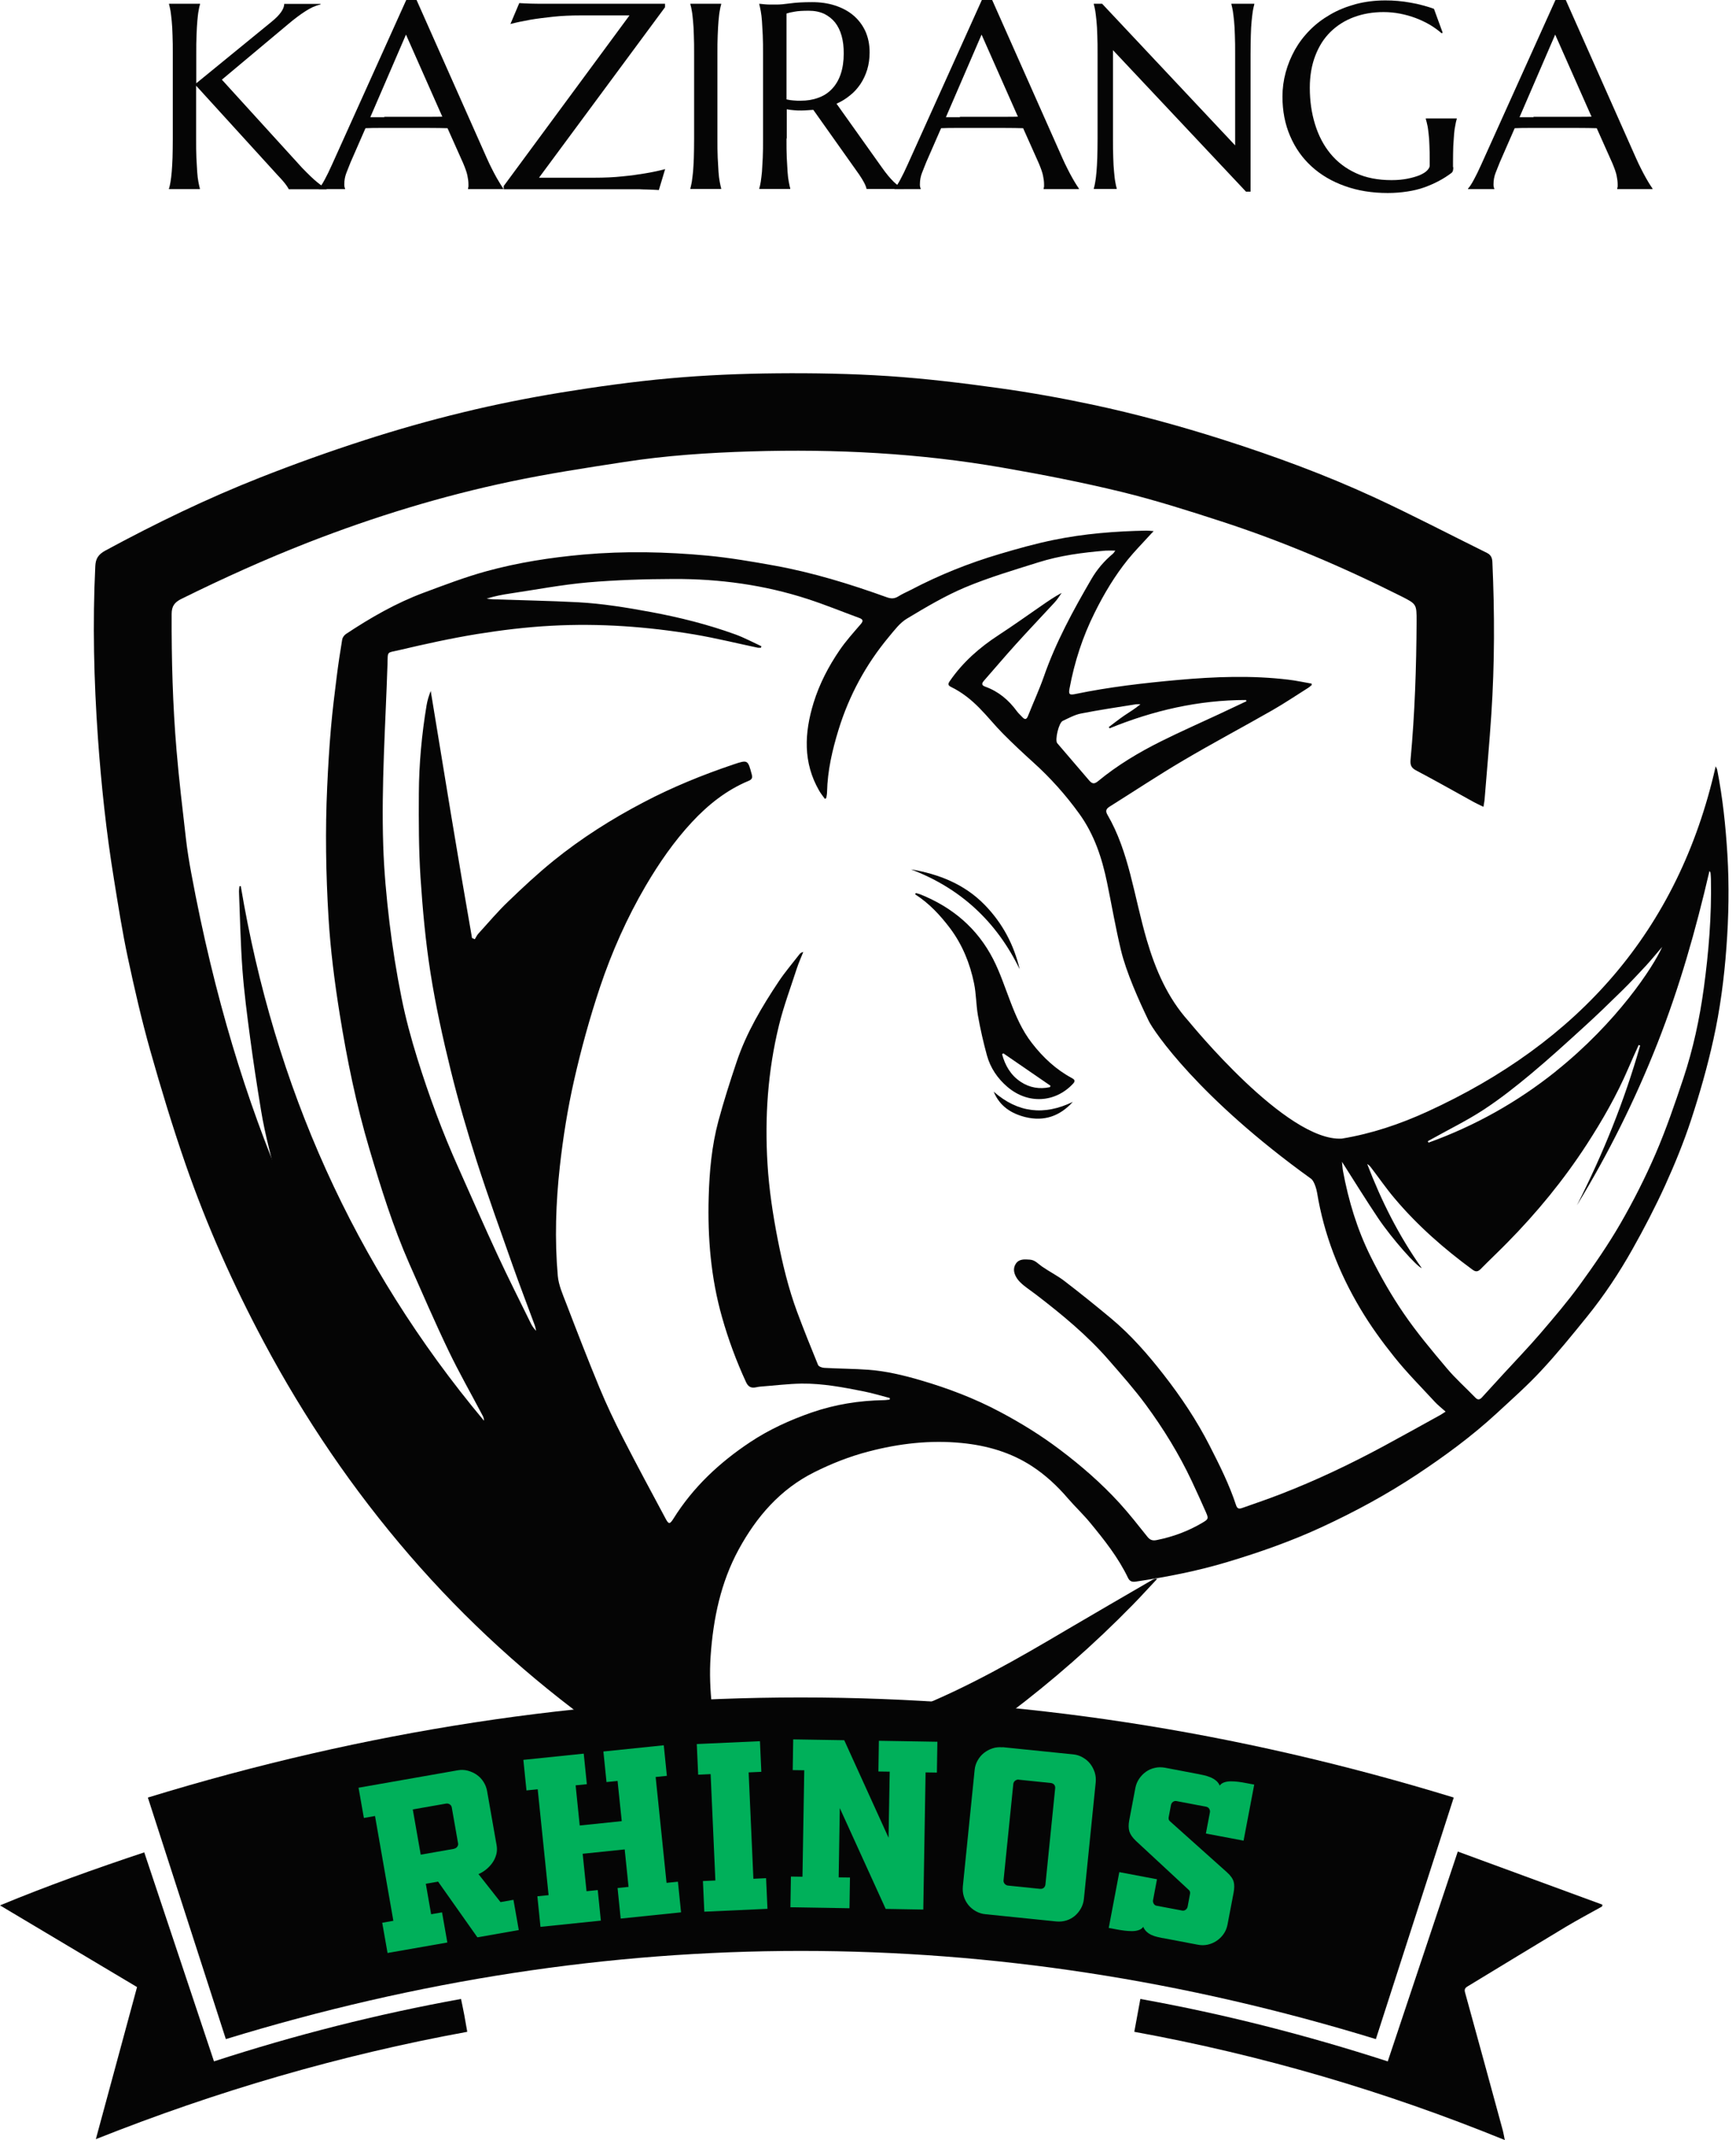
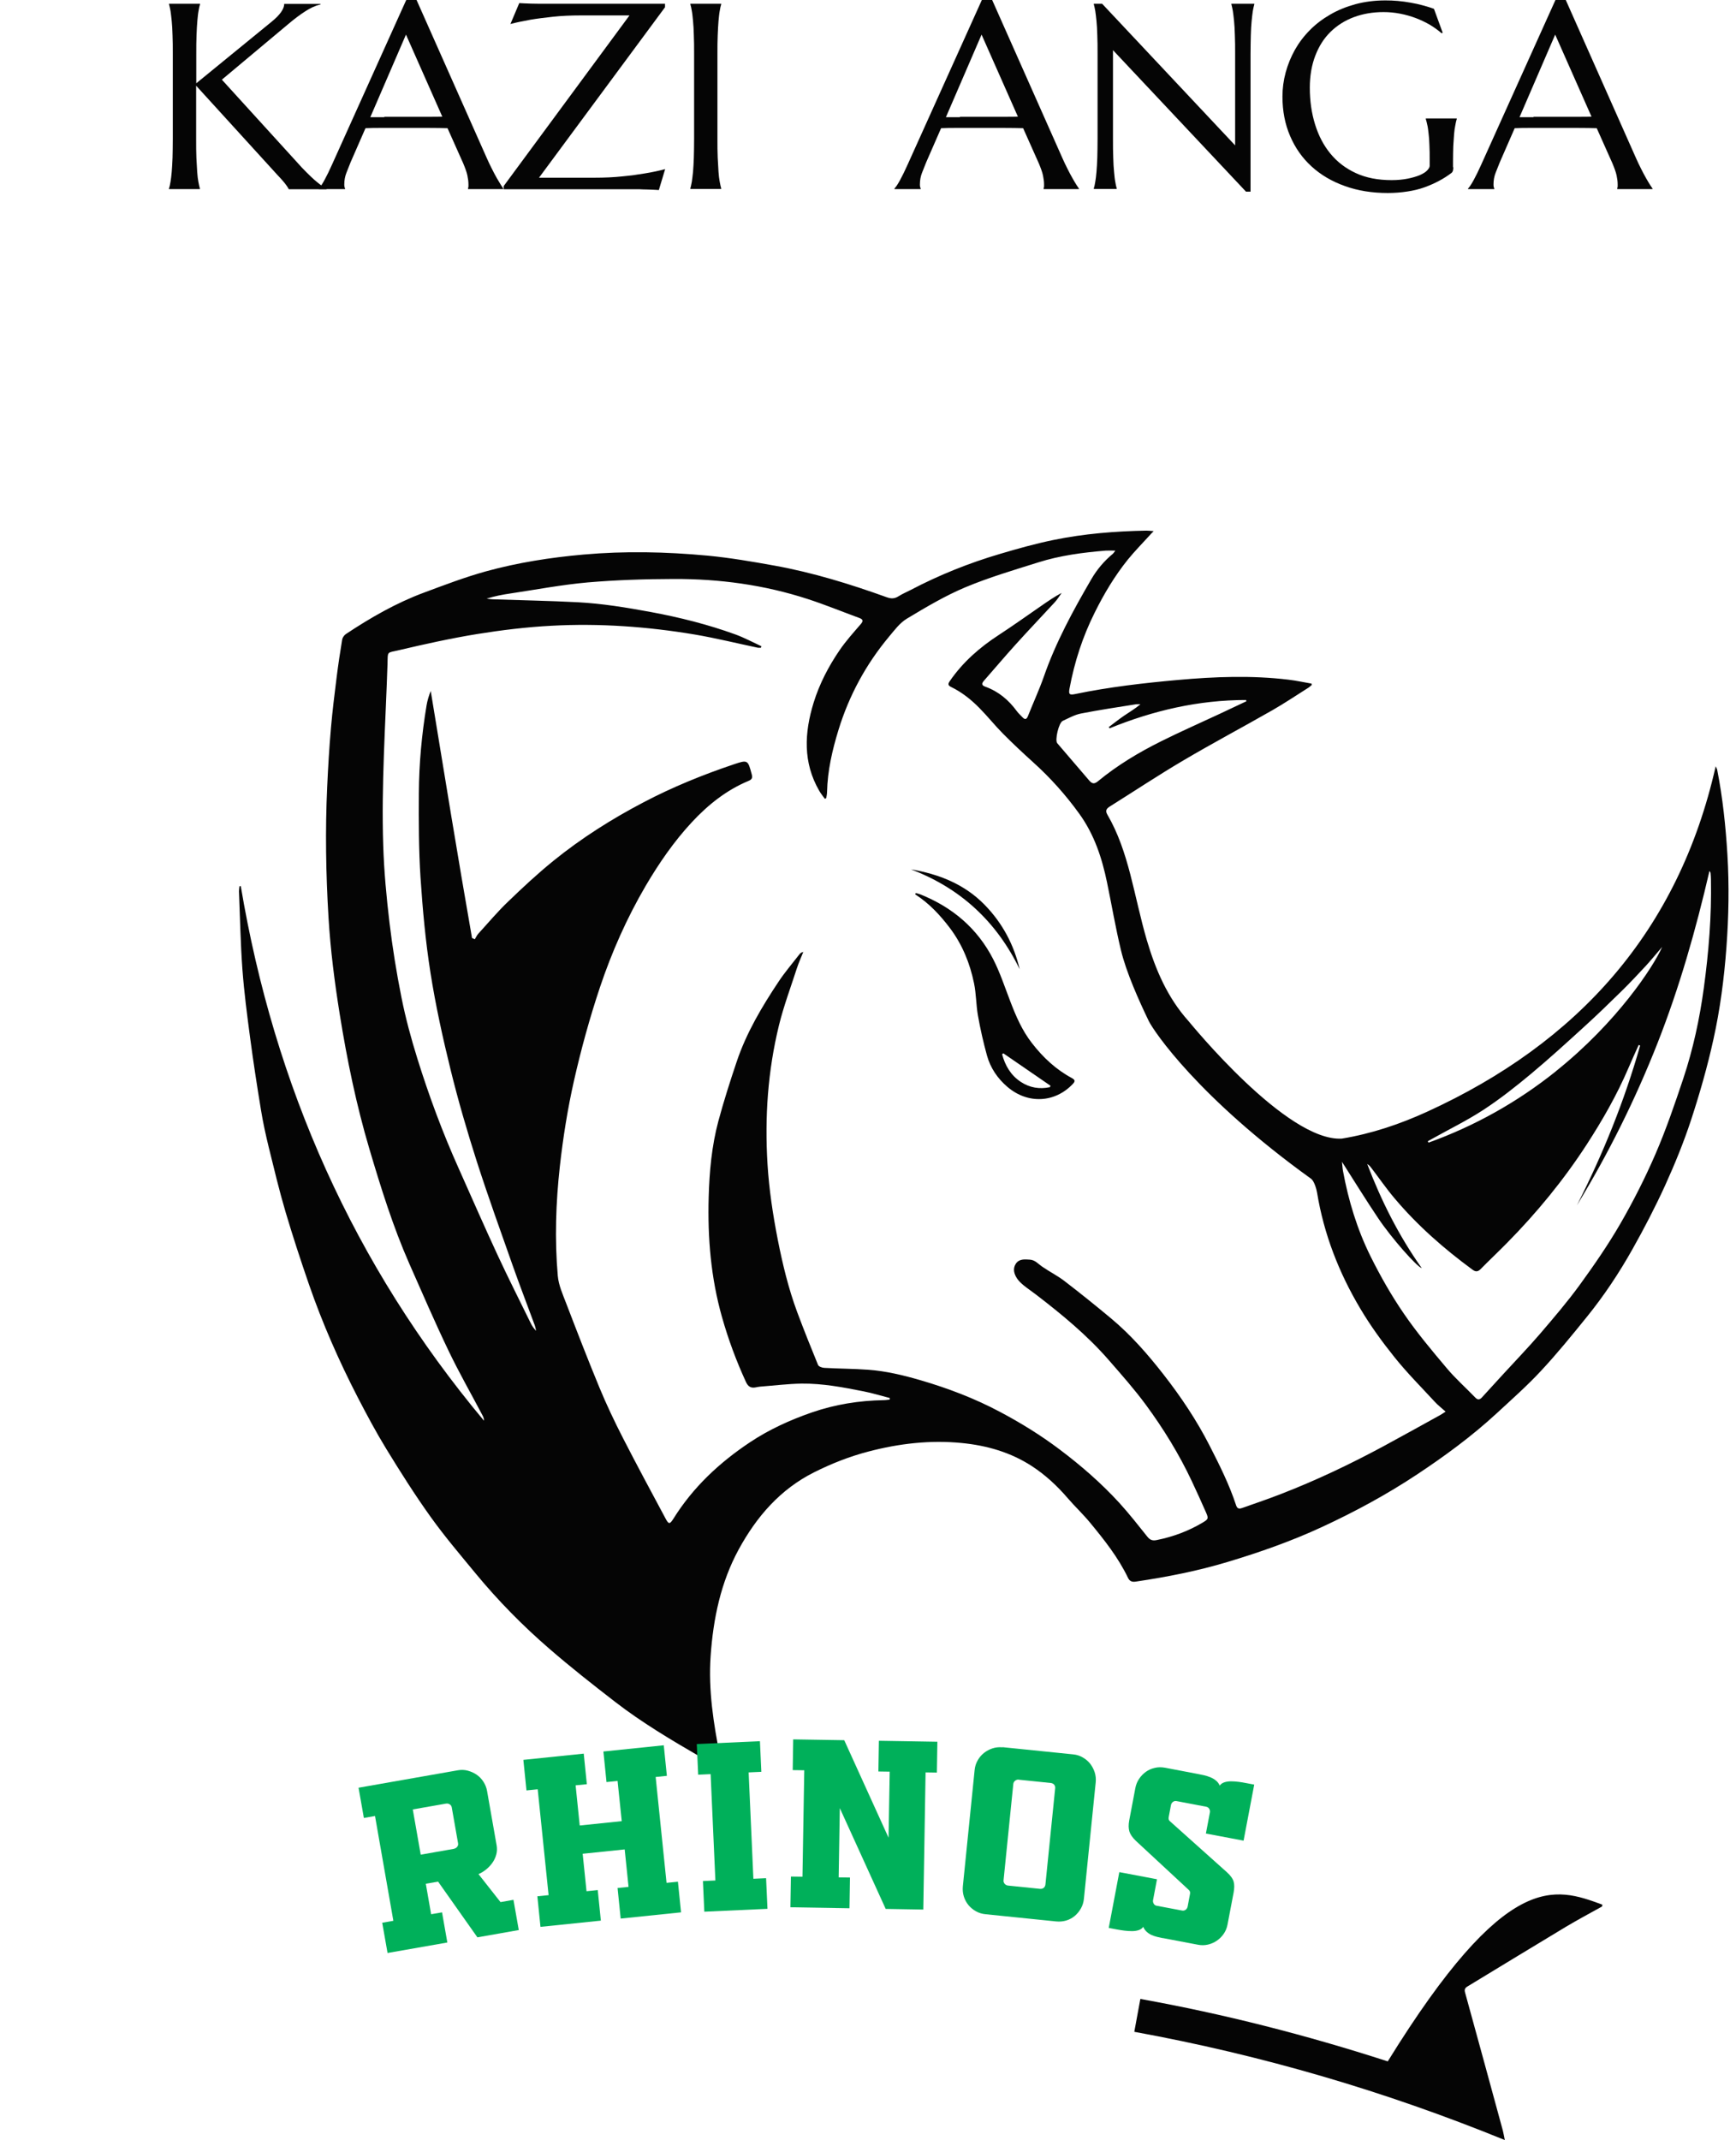
<svg xmlns="http://www.w3.org/2000/svg" width="185" height="228" viewBox="0 0 185 228" fill="none">
  <path d="M139.815 72.954C139.684 73.059 139.571 73.181 139.431 73.268C138.157 74.071 136.9 74.918 135.59 75.669C132.43 77.476 129.217 79.178 126.084 81.029C123.447 82.582 120.898 84.276 118.306 85.9C117.956 86.118 117.738 86.328 118.009 86.79C119.161 88.763 119.868 90.919 120.444 93.119C121.055 95.467 121.535 97.851 122.216 100.173C123.142 103.315 124.425 106.301 126.651 108.78C126.869 109.024 137.1 121.647 142.993 121.307C146.179 120.783 149.191 119.762 152.063 118.452C168.134 111.111 178.863 99.239 182.835 81.64C182.913 81.823 182.983 81.928 183 82.033C183.585 85.009 183.899 88.012 184.083 91.033C184.284 94.341 184.223 97.641 183.978 100.95C183.734 104.258 183.306 107.532 182.59 110.753C181.953 113.651 181.132 116.514 180.207 119.334C179.43 121.7 178.479 124.022 177.448 126.292C176.392 128.605 175.214 130.875 173.965 133.092C172.542 135.624 170.936 138.042 169.103 140.303C167.523 142.258 165.934 144.213 164.223 146.047C162.73 147.653 161.08 149.111 159.465 150.603C156.829 153.03 153.957 155.134 150.98 157.107C147.759 159.237 144.372 161.07 140.88 162.685C137.624 164.195 134.237 165.383 130.806 166.413C127.62 167.373 124.355 168.01 121.064 168.499C120.671 168.56 120.401 168.499 120.209 168.106C119.17 165.933 117.677 164.056 116.158 162.214C115.407 161.306 114.543 160.494 113.775 159.604C112.658 158.303 111.418 157.151 109.977 156.208C107.699 154.724 105.159 153.999 102.488 153.737C99.118 153.406 95.809 153.79 92.553 154.645C90.537 155.169 88.608 155.929 86.748 156.863C83.134 158.678 80.629 161.585 78.725 165.068C76.805 168.595 76.011 172.436 75.731 176.408C75.469 180.075 76.046 183.671 76.753 187.25C76.823 187.591 76.91 187.914 77.014 188.333C76.814 188.289 76.692 188.28 76.596 188.228C75.941 187.888 75.277 187.556 74.64 187.18C71.524 185.373 68.416 183.531 65.561 181.323C63.187 179.49 60.821 177.63 58.543 175.657C55.706 173.204 53.078 170.533 50.686 167.635C49.054 165.653 47.386 163.698 45.894 161.611C44.218 159.272 42.672 156.828 41.171 154.375C40.08 152.594 39.093 150.743 38.133 148.892C36.125 144.999 34.362 140.992 32.93 136.854C32.048 134.297 31.202 131.721 30.433 129.129C29.761 126.859 29.211 124.546 28.644 122.25C28.321 120.923 28.024 119.579 27.806 118.225C27.387 115.676 26.994 113.127 26.654 110.561C26.331 108.143 26.016 105.716 25.833 103.28C25.632 100.513 25.58 97.728 25.466 94.952C25.466 94.778 25.501 94.594 25.519 94.42L25.658 94.402C29.238 115.703 37.697 134.768 51.577 151.363C51.577 151.136 51.507 150.953 51.411 150.778C50.206 148.491 48.923 146.247 47.805 143.917C46.339 140.861 44.994 137.745 43.624 134.646C41.878 130.683 40.595 126.553 39.364 122.407C37.967 117.702 36.981 112.9 36.204 108.055C35.654 104.633 35.217 101.203 35.008 97.746C34.728 93.102 34.65 88.457 34.868 83.813C34.964 81.727 35.086 79.632 35.27 77.546C35.427 75.721 35.654 73.914 35.881 72.098C36.047 70.771 36.247 69.453 36.466 68.135C36.501 67.926 36.675 67.681 36.85 67.559C39.477 65.813 42.21 64.242 45.169 63.142C47.351 62.33 49.542 61.492 51.786 60.872C55.182 59.938 58.648 59.397 62.166 59.083C66.583 58.69 70.991 58.786 75.391 59.196C77.783 59.423 80.166 59.833 82.54 60.261C86.635 61.003 90.598 62.225 94.5 63.631C94.963 63.797 95.32 63.797 95.74 63.535C96.15 63.273 96.612 63.081 97.049 62.854C100.096 61.256 103.273 59.982 106.564 59.013C108.45 58.454 110.344 57.922 112.265 57.529C115.53 56.856 118.847 56.595 122.173 56.533C122.391 56.533 122.601 56.56 122.941 56.586C122.731 56.804 122.609 56.926 122.496 57.057C121.728 57.904 120.924 58.716 120.2 59.606C118.794 61.352 117.651 63.264 116.656 65.272C115.372 67.838 114.499 70.536 113.976 73.355C113.862 73.975 113.967 74.071 114.595 73.94C118.218 73.189 121.885 72.77 125.56 72.439C129.471 72.09 133.399 71.941 137.31 72.413C138.13 72.509 138.951 72.692 139.771 72.832C139.771 72.884 139.789 72.936 139.798 72.989L139.815 72.954ZM152.892 149.338C151.452 147.775 149.942 146.265 148.615 144.606C147.296 142.965 146.048 141.245 144.974 139.438C142.687 135.606 141.081 131.486 140.356 127.06C140.287 126.641 140.033 125.811 139.719 125.584C127.725 116.96 122.941 109.854 122.417 108.771C121.37 106.606 120.017 103.577 119.458 101.238C118.882 98.846 118.471 96.419 117.974 94.018C117.432 91.399 116.612 88.903 115.014 86.694C113.565 84.686 111.933 82.862 110.091 81.203C109 80.217 107.917 79.204 106.878 78.157C106.014 77.284 105.246 76.315 104.382 75.442C103.491 74.534 102.505 73.748 101.353 73.189C100.977 73.006 101.03 72.832 101.23 72.543C102.61 70.544 104.391 68.982 106.416 67.664C107.944 66.668 109.436 65.603 110.938 64.565C111.645 64.076 112.343 63.587 113.138 63.168C112.893 63.508 112.675 63.875 112.387 64.181C111.008 65.682 109.593 67.157 108.232 68.668C107.088 69.933 105.988 71.234 104.862 72.517C104.6 72.814 104.583 73.015 105.01 73.163C106.416 73.67 107.498 74.586 108.371 75.782C108.537 76.009 108.755 76.192 108.947 76.402C109.227 76.707 109.401 76.655 109.55 76.28C110.1 74.892 110.728 73.53 111.226 72.124C112.5 68.449 114.351 65.053 116.298 61.71C116.9 60.671 117.677 59.755 118.611 58.986C118.663 58.943 118.69 58.882 118.855 58.663C118.419 58.663 118.131 58.646 117.834 58.663C115.399 58.864 112.972 59.178 110.632 59.92C108.022 60.741 105.386 61.518 102.863 62.574C100.707 63.482 98.664 64.696 96.647 65.909C95.888 66.363 95.312 67.149 94.727 67.847C92.274 70.789 90.484 74.097 89.358 77.755C88.695 79.911 88.188 82.102 88.136 84.372C88.136 84.599 88.084 84.817 88.049 85.036C87.996 85.062 87.953 85.079 87.9 85.105C87.7 84.826 87.481 84.555 87.307 84.259C85.552 81.23 85.718 78.069 86.704 74.866C87.324 72.858 88.293 70.998 89.48 69.261C90.144 68.292 90.938 67.41 91.706 66.52C92.012 66.171 91.995 65.996 91.576 65.839C89.751 65.167 87.935 64.425 86.085 63.823C81.449 62.312 76.665 61.666 71.803 61.684C68.748 61.693 65.675 61.789 62.628 62.051C59.87 62.295 57.129 62.819 54.387 63.229C53.541 63.351 52.694 63.517 51.856 63.779C52.074 63.805 52.284 63.84 52.502 63.849C55.522 63.954 58.551 64.006 61.572 64.163C64.2 64.303 66.801 64.731 69.394 65.211C72.44 65.778 75.434 66.529 78.35 67.585C79.311 67.934 80.218 68.423 81.144 68.851C81.126 68.903 81.109 68.956 81.091 69.008C80.978 69.008 80.864 69.025 80.76 69.008C78.525 68.537 76.299 67.987 74.046 67.603C68.983 66.756 63.877 66.389 58.752 66.668C56.107 66.808 53.462 67.131 50.852 67.55C48.067 68.004 45.3 68.615 42.55 69.261C41.188 69.584 41.337 69.305 41.293 70.806C41.084 77.223 40.63 83.647 40.839 90.073C40.926 92.814 41.18 95.555 41.503 98.27C41.826 100.958 42.253 103.63 42.786 106.283C43.222 108.466 43.807 110.631 44.471 112.761C45.71 116.741 47.159 120.652 48.87 124.458C50.25 127.54 51.594 130.63 53.017 133.694C54.143 136.121 55.348 138.504 56.526 140.905C56.675 141.219 56.858 141.516 57.137 141.787C57.085 141.586 57.05 141.368 56.98 141.176C56.212 139.08 55.4 136.994 54.658 134.89C53.349 131.18 52.013 127.479 50.808 123.734C49.787 120.539 48.844 117.318 48.041 114.061C47.194 110.622 46.426 107.148 45.876 103.647C45.344 100.286 45.038 96.873 44.811 93.477C44.619 90.492 44.619 87.497 44.636 84.503C44.654 81.369 44.942 78.244 45.457 75.154C45.544 74.639 45.693 74.132 45.902 73.617C47.343 82.399 48.766 91.181 50.302 99.937C50.398 99.981 50.503 100.024 50.599 100.068C50.721 99.876 50.808 99.658 50.957 99.492C52.013 98.34 53.017 97.135 54.143 96.061C55.697 94.56 57.286 93.084 58.962 91.722C61.947 89.304 65.186 87.253 68.591 85.472C71.663 83.857 74.867 82.556 78.149 81.448C79.703 80.924 79.695 80.95 80.114 82.513C80.218 82.897 80.105 83.054 79.773 83.194C77.407 84.18 75.452 85.743 73.724 87.602C71.812 89.662 70.232 91.958 68.809 94.376C66.801 97.807 65.195 101.43 63.938 105.175C62.846 108.44 61.93 111.774 61.17 115.126C60.489 118.138 60.001 121.211 59.66 124.275C59.232 128.142 59.101 132.044 59.442 135.929C59.529 136.915 59.966 137.893 60.332 138.845C61.485 141.848 62.646 144.851 63.877 147.827C64.636 149.661 65.492 151.459 66.399 153.231C67.866 156.094 69.394 158.923 70.913 161.76C71.262 162.423 71.375 162.415 71.768 161.795C73.854 158.451 76.665 155.824 79.921 153.659C81.964 152.297 84.199 151.284 86.512 150.481C88.992 149.626 91.549 149.215 94.177 149.172C94.395 149.172 94.605 149.128 94.814 149.111C94.814 149.058 94.814 149.006 94.823 148.945C93.898 148.709 92.981 148.421 92.047 148.238C89.856 147.801 87.656 147.382 85.412 147.408C83.946 147.435 82.479 147.618 81.004 147.731C80.847 147.74 80.69 147.784 80.533 147.81C80.035 147.906 79.729 147.74 79.502 147.251C78.472 145.017 77.617 142.712 76.945 140.337C75.757 136.156 75.4 131.879 75.522 127.54C75.6 124.799 75.845 122.093 76.552 119.448C77.128 117.318 77.8 115.205 78.507 113.11C79.546 110.02 81.205 107.235 83.003 104.537C83.675 103.534 84.47 102.608 85.212 101.648C85.29 101.543 85.412 101.465 85.604 101.421C85.377 101.997 85.116 102.565 84.924 103.149C84.269 105.175 83.518 107.174 83.012 109.234C81.825 114.088 81.484 119.02 81.79 124.004C81.956 126.737 82.366 129.417 82.889 132.097C83.405 134.707 84.024 137.282 84.95 139.779C85.657 141.673 86.408 143.55 87.176 145.418C87.246 145.593 87.612 145.724 87.848 145.732C89.411 145.82 90.973 145.82 92.536 145.933C94.43 146.073 96.281 146.518 98.105 147.051C101.03 147.906 103.875 148.988 106.564 150.42C108.773 151.59 110.894 152.899 112.902 154.41C115.198 156.138 117.363 158.015 119.301 160.136C120.339 161.28 121.3 162.502 122.26 163.707C122.539 164.056 122.792 164.169 123.246 164.082C124.992 163.733 126.625 163.13 128.153 162.223C128.764 161.856 128.807 161.795 128.528 161.149C128.03 160.023 127.524 158.897 127 157.788C125.647 154.916 123.988 152.218 122.112 149.669C120.898 148.02 119.528 146.474 118.174 144.921C115.87 142.267 113.164 140.041 110.388 137.911C109.951 137.579 109.497 137.273 109.078 136.933C108.825 136.723 108.572 136.488 108.389 136.217C108.066 135.728 107.9 135.17 108.258 134.628C108.616 134.105 109.183 134.166 109.742 134.201C110.309 134.236 110.623 134.646 111.042 134.934C111.819 135.475 112.684 135.903 113.434 136.479C115.119 137.771 116.778 139.107 118.41 140.468C120.514 142.223 122.312 144.283 123.988 146.431C125.848 148.814 127.533 151.328 128.912 154.034C129.968 156.103 131.007 158.172 131.732 160.389C131.889 160.869 132.212 160.712 132.5 160.616C133.844 160.145 135.188 159.682 136.515 159.167C140.26 157.718 143.874 155.998 147.41 154.095C149.435 153.004 151.443 151.878 153.46 150.769C153.608 150.691 153.748 150.586 154.053 150.394C153.608 149.992 153.215 149.696 152.892 149.338ZM174.777 111.39C174.725 111.373 174.681 111.347 174.629 111.329C174.262 112.158 173.878 112.979 173.529 113.808C172.307 116.663 170.77 119.343 169.085 121.944C166.624 125.733 163.769 129.207 160.6 132.42C159.675 133.363 158.715 134.262 157.789 135.204C157.493 135.501 157.257 135.519 156.925 135.274C153.879 133.04 151.05 130.56 148.615 127.671C147.742 126.641 146.973 125.523 146.153 124.45C146.031 124.284 145.9 124.127 145.699 124.013C147.2 127.933 149.06 131.652 151.513 135.108C150.989 134.951 148.335 131.966 146.877 129.801C145.568 127.854 144.337 125.855 143.01 123.777C143.054 124.153 143.063 124.45 143.115 124.738C143.7 127.915 144.634 130.997 146.074 133.886C147.113 135.973 148.274 138.015 149.592 139.936C150.989 141.979 152.586 143.882 154.184 145.776C155.118 146.885 156.218 147.862 157.231 148.91C157.51 149.198 157.728 149.102 157.938 148.866C158.688 148.054 159.439 147.234 160.181 146.413C161.499 144.973 162.861 143.567 164.127 142.092C165.576 140.399 167.034 138.696 168.344 136.898C169.88 134.785 171.373 132.621 172.682 130.36C174.07 127.959 175.327 125.471 176.427 122.931C177.562 120.303 178.487 117.588 179.395 114.873C180.434 111.748 181.124 108.536 181.569 105.271C182.093 101.43 182.407 97.571 182.328 93.695C182.328 93.486 182.311 93.276 182.293 93.067C182.293 92.979 182.258 92.901 182.171 92.796C180.722 99.055 178.976 105.201 176.619 111.181C174.253 117.178 171.399 122.913 168.047 128.413C170.831 122.939 173.11 117.283 174.786 111.39H174.777ZM118.244 77.598L118.166 77.458C118.707 77.048 119.24 76.629 119.798 76.245C120.366 75.861 120.959 75.512 121.535 75.031C121.378 75.031 121.221 75.014 121.073 75.031C119.109 75.346 117.144 75.634 115.198 76.018C114.526 76.149 113.888 76.507 113.251 76.803C112.823 77.004 112.396 78.864 112.666 79.178C113.792 80.505 114.936 81.814 116.062 83.141C116.367 83.499 116.603 83.569 117.014 83.228C119.074 81.526 121.352 80.164 123.735 78.977C125.778 77.956 127.873 77.039 129.942 76.07C130.902 75.616 131.871 75.162 132.831 74.709C132.814 74.665 132.797 74.621 132.779 74.578C127.725 74.578 122.906 75.695 118.236 77.598H118.244ZM165.812 114.123C172.307 108.928 176.191 103.018 177.134 100.88C176.506 101.613 175.964 102.276 175.388 102.905C174.541 103.822 173.686 104.73 172.796 105.602C171.504 106.868 170.203 108.134 168.867 109.347C166.982 111.067 165.096 112.787 163.141 114.419C161.526 115.764 159.858 117.082 158.095 118.234C156.349 119.378 154.464 120.294 152.639 121.316C152.473 121.403 152.316 121.499 152.15 121.586L152.237 121.735C157.178 119.954 161.709 117.414 165.812 114.131V114.123Z" fill="#050505" />
  <path d="M108.669 103.289C108.058 100.661 106.835 98.357 104.941 96.41C102.776 94.193 100.07 93.128 97.076 92.621C102.366 94.629 106.207 98.191 108.677 103.289H108.669Z" fill="#050505" />
-   <path d="M114.326 117.396C111.271 118.872 108.468 118.566 105.893 116.305C106.539 117.859 107.77 118.645 109.289 119.02C111.271 119.5 112.947 118.915 114.326 117.396Z" fill="#050505" />
-   <path d="M73.034 180.31C74.981 182.047 77.487 183.034 79.739 184.343C81.17 185.173 82.654 185.915 84.13 186.657C84.409 186.796 84.837 186.84 85.116 186.735C89.237 185.199 93.366 183.671 97.442 182.047C103.16 179.769 108.477 176.714 113.758 173.588C116.761 171.816 119.781 170.079 122.793 168.324C122.933 168.246 123.09 168.176 123.317 168.211C122.426 169.154 121.562 170.114 120.654 171.039C116.543 175.23 112.143 179.097 107.446 182.632C102.959 186.011 98.263 189.075 93.322 191.755C90.686 193.186 87.988 194.487 85.326 195.858C84.88 196.084 84.479 196.119 83.999 195.901C76.91 192.566 70.154 188.682 63.798 184.108C56.37 178.756 49.639 172.637 43.651 165.706C37.618 158.722 32.468 151.136 28.121 142.991C24.856 136.88 22.045 130.578 19.775 124.039C18.387 120.032 17.156 115.973 16.004 111.896C15.087 108.64 14.328 105.332 13.621 102.023C13.027 99.247 12.591 96.436 12.137 93.634C11.325 88.65 10.792 83.639 10.434 78.602C10.007 72.508 9.858 66.424 10.155 60.322C10.19 59.51 10.487 59.065 11.22 58.663C16.589 55.756 22.071 53.103 27.745 50.868C31.403 49.428 35.104 48.101 38.841 46.896C42.297 45.779 45.807 44.783 49.342 43.928C52.782 43.09 56.265 42.4 59.757 41.824C63.615 41.196 67.5 40.654 71.393 40.305C75.173 39.965 78.979 39.807 82.777 39.773C86.749 39.738 90.729 39.807 94.692 40.069C98.612 40.331 102.523 40.803 106.416 41.344C109.751 41.807 113.068 42.4 116.359 43.099C121.082 44.102 125.735 45.377 130.335 46.843C135.809 48.589 141.204 50.571 146.415 52.972C150.475 54.849 154.447 56.926 158.462 58.908C158.872 59.109 159.021 59.423 159.038 59.886C159.283 65.307 159.283 70.719 158.925 76.131C158.724 79.143 158.453 82.146 158.209 85.158C158.192 85.402 158.13 85.638 158.087 85.961C157.677 85.76 157.345 85.612 157.03 85.437C154.988 84.311 152.954 83.159 150.885 82.067C150.379 81.797 150.274 81.483 150.317 80.959C150.771 76.044 150.937 71.121 150.963 66.188C150.963 64.364 150.963 64.355 149.322 63.526C143.098 60.401 136.708 57.677 130.091 55.529C126.599 54.395 123.081 53.277 119.511 52.404C115.338 51.392 111.104 50.562 106.87 49.829C97.992 48.275 89.027 47.821 80.035 48.092C75.496 48.231 70.966 48.528 66.478 49.227C62.463 49.846 58.43 50.458 54.458 51.296C47.09 52.841 39.914 55.041 32.896 57.773C28.287 59.571 23.782 61.605 19.348 63.796C18.623 64.154 18.291 64.556 18.291 65.42C18.274 70.274 18.405 75.127 18.815 79.964C19.077 83.089 19.452 86.197 19.81 89.313C19.95 90.552 20.151 91.784 20.378 93.006C30.181 145.907 56.108 165.199 73.026 180.336L73.034 180.31Z" fill="#050505" />
  <path d="M114.255 114.873C112.535 113.956 111.147 112.656 109.96 111.119C108.913 109.775 108.249 108.221 107.647 106.641C107.071 105.148 106.573 103.62 105.849 102.206C104.164 98.906 101.493 96.654 98.07 95.284C97.913 95.223 97.748 95.188 97.591 95.144C97.573 95.188 97.547 95.231 97.529 95.284C99.013 96.235 100.192 97.501 101.248 98.898C102.558 100.652 103.361 102.625 103.797 104.747C104.033 105.873 104.015 107.051 104.216 108.195C104.469 109.626 104.792 111.049 105.176 112.446C105.543 113.773 106.303 114.899 107.359 115.798C109.559 117.675 112.448 117.474 114.325 115.484C114.561 115.24 114.604 115.065 114.264 114.882L114.255 114.873ZM111.898 115.824C110.79 116.06 109.733 115.894 108.773 115.257C107.708 114.55 107.114 113.52 106.791 112.324C106.835 112.289 106.879 112.254 106.922 112.219C108.598 113.371 110.275 114.524 111.951 115.676C111.933 115.72 111.907 115.772 111.889 115.816L111.898 115.824Z" fill="#050505" />
-   <path d="M154.924 191.502C152.131 200.153 149.381 208.69 146.622 217.245C105.759 204.718 64.949 204.718 24.068 217.245C21.309 208.708 18.559 200.17 15.757 191.51C62.146 177.29 108.483 177.29 154.924 191.51V191.502Z" fill="#050505" />
-   <path d="M22.793 219.619C31.444 216.808 40.165 214.591 49.13 212.967C49.252 213.561 49.375 214.128 49.479 214.687C49.584 215.263 49.68 215.831 49.794 216.468C36.228 218.947 23.099 222.779 10.214 227.904C11.663 222.561 13.103 217.219 14.605 211.701C9.83 208.856 4.932 205.94 0 202.998C4.976 200.938 10.1 199.105 15.373 197.35C17.852 204.761 20.314 212.155 22.802 219.61L22.793 219.619Z" fill="#050505" />
-   <path d="M120.878 216.468C121.097 215.29 121.306 214.181 121.524 212.967C130.455 214.574 139.202 216.809 147.888 219.619C150.367 212.199 152.837 204.805 155.352 197.263C160.537 199.166 165.644 201.043 170.759 202.92C170.751 202.981 170.742 203.042 170.733 203.112C169.432 203.836 168.123 204.535 166.849 205.294C163.357 207.389 159.882 209.519 156.391 211.632C156.102 211.806 156.041 211.972 156.129 212.287C157.482 217.184 158.817 222.09 160.153 226.987C160.231 227.284 160.275 227.59 160.362 228C147.582 222.788 134.462 218.947 120.878 216.468Z" fill="#050505" />
+   <path d="M120.878 216.468C121.097 215.29 121.306 214.181 121.524 212.967C130.455 214.574 139.202 216.809 147.888 219.619C160.537 199.166 165.644 201.043 170.759 202.92C170.751 202.981 170.742 203.042 170.733 203.112C169.432 203.836 168.123 204.535 166.849 205.294C163.357 207.389 159.882 209.519 156.391 211.632C156.102 211.806 156.041 211.972 156.129 212.287C157.482 217.184 158.817 222.09 160.153 226.987C160.231 227.284 160.275 227.59 160.362 228C147.582 222.788 134.462 218.947 120.878 216.468Z" fill="#050505" />
  <path d="M47.105 203.732L47.672 206.953L41.3 208.07L40.732 204.849L41.919 204.64L39.964 193.475L38.777 193.684L38.209 190.463L48.798 188.603C49.156 188.542 49.506 188.551 49.855 188.647C50.204 188.743 50.518 188.883 50.806 189.084C51.094 189.284 51.33 189.529 51.522 189.834C51.714 190.131 51.845 190.463 51.906 190.812L52.928 196.626C52.98 196.949 52.971 197.272 52.884 197.586C52.797 197.901 52.666 198.189 52.474 198.459C52.29 198.721 52.063 198.966 51.801 199.175C51.54 199.385 51.269 199.55 50.99 199.664L53.338 202.649L54.717 202.405L55.285 205.626L50.876 206.403L46.686 200.467L45.377 200.694L45.944 203.941L47.105 203.741V203.732ZM48.371 196.966C48.519 196.94 48.633 196.87 48.72 196.757C48.807 196.643 48.842 196.521 48.816 196.39L48.144 192.567C48.118 192.418 48.048 192.314 47.925 192.235C47.803 192.156 47.672 192.13 47.524 192.156L43.989 192.776L44.835 197.595L48.371 196.975V196.966Z" fill="#00B05A" />
  <path d="M72.246 200.484L72.577 203.74L66.144 204.404L65.812 201.148L66.982 201.026L66.571 197.036L62.093 197.499L62.504 201.488L63.7 201.366L64.031 204.622L57.597 205.286L57.266 202.029L58.462 201.907L57.301 190.629L56.105 190.751L55.773 187.495L62.207 186.831L62.538 190.087L61.342 190.21L61.779 194.487L66.257 194.024L65.812 189.738L64.633 189.86L64.302 186.604L70.736 185.941L71.067 189.197L69.871 189.319L71.032 200.598L72.228 200.476L72.246 200.484Z" fill="#00B05A" />
  <path d="M76.236 200.345L75.729 189.014L74.402 189.075L74.254 185.81L80.984 185.505L81.133 188.769L79.78 188.831L80.286 200.162L81.639 200.101L81.787 203.365L75.057 203.671L74.909 200.406L76.236 200.345Z" fill="#00B05A" />
  <path d="M99.893 185.574L99.841 188.848L98.636 188.83L98.392 203.444L94.385 203.374L89.496 192.636L89.374 200.013L90.579 200.03L90.526 203.304L84.232 203.199L84.285 199.926L85.516 199.943L85.708 188.603L84.477 188.586L84.529 185.312L89.968 185.4L94.69 195.788L94.813 188.752L93.608 188.734L93.66 185.461L99.911 185.565L99.893 185.574Z" fill="#00B05A" />
  <path d="M106.832 186.142L114.366 186.91C114.741 186.945 115.082 187.058 115.396 187.242C115.71 187.425 115.972 187.643 116.182 187.914C116.391 188.185 116.549 188.49 116.662 188.831C116.767 189.171 116.802 189.52 116.767 189.878L115.51 202.283C115.475 202.658 115.37 202.999 115.195 203.313C115.021 203.627 114.802 203.889 114.541 204.116C114.279 204.334 113.982 204.5 113.642 204.605C113.301 204.71 112.943 204.745 112.568 204.71L105.034 203.941C104.659 203.907 104.318 203.802 104.004 203.627C103.69 203.453 103.428 203.234 103.201 202.964C102.983 202.693 102.817 202.388 102.712 202.047C102.607 201.707 102.572 201.349 102.607 200.973L103.864 188.569C103.899 188.211 104.004 187.87 104.179 187.565C104.353 187.25 104.572 186.989 104.842 186.77C105.113 186.552 105.418 186.386 105.759 186.273C106.099 186.159 106.457 186.124 106.832 186.159V186.142ZM108.552 189.599C108.421 189.59 108.299 189.625 108.186 189.712C108.072 189.8 108.002 189.913 107.985 190.061L106.946 200.319C106.928 200.467 106.972 200.589 107.068 200.703C107.164 200.808 107.278 200.869 107.409 200.886L110.813 201.235C110.979 201.253 111.11 201.218 111.224 201.131C111.328 201.043 111.389 200.921 111.407 200.781L112.446 190.524C112.463 190.376 112.428 190.253 112.341 190.14C112.253 190.035 112.123 189.974 111.965 189.957L108.561 189.607L108.552 189.599Z" fill="#00B05A" />
  <path d="M123.934 206.491C123.742 206.456 123.541 206.412 123.331 206.36C123.122 206.307 122.921 206.246 122.729 206.159C122.537 206.072 122.362 205.958 122.205 205.818C122.048 205.679 121.926 205.504 121.83 205.286C121.716 205.452 121.551 205.565 121.341 205.635C121.131 205.705 120.896 205.74 120.634 205.74C120.372 205.74 120.101 205.722 119.822 205.688C119.543 205.653 119.272 205.609 119.028 205.565L118.155 205.399L119.281 199.455L123.296 200.214L122.877 202.44C122.851 202.571 122.877 202.693 122.947 202.816C123.017 202.938 123.113 203.008 123.244 203.034L125.976 203.549C126.107 203.575 126.23 203.549 126.343 203.47C126.457 203.392 126.526 203.278 126.561 203.139L126.814 201.785C126.849 201.611 126.815 201.471 126.692 201.358L121.053 196.129C120.686 195.779 120.451 195.439 120.355 195.125C120.259 194.802 120.25 194.409 120.337 193.946L120.992 190.489C121.062 190.131 121.193 189.808 121.393 189.512C121.594 189.215 121.83 188.97 122.109 188.77C122.389 188.569 122.703 188.429 123.052 188.351C123.401 188.263 123.768 188.263 124.161 188.333L127.687 189.005C127.879 189.04 128.089 189.084 128.316 189.136C128.543 189.189 128.761 189.258 128.979 189.346C129.198 189.433 129.399 189.555 129.573 189.695C129.756 189.835 129.887 190.018 129.983 190.236C130.097 190.07 130.263 189.957 130.472 189.887C130.682 189.817 130.917 189.782 131.179 189.782C131.441 189.782 131.703 189.8 131.982 189.835C132.262 189.87 132.524 189.913 132.786 189.966L133.659 190.131L132.524 196.102L128.508 195.343L128.936 193.091C128.962 192.96 128.936 192.838 128.866 192.715C128.796 192.593 128.691 192.523 128.543 192.488L125.374 191.886C125.243 191.86 125.121 191.886 125.007 191.965C124.894 192.043 124.824 192.157 124.789 192.296L124.545 193.597C124.51 193.772 124.545 193.92 124.667 194.025L130.743 199.463C131.144 199.821 131.38 200.162 131.467 200.476C131.555 200.79 131.546 201.183 131.459 201.654L130.813 205.042C130.743 205.408 130.603 205.749 130.402 206.037C130.202 206.325 129.948 206.578 129.66 206.77C129.372 206.962 129.058 207.102 128.709 207.18C128.36 207.259 128.01 207.259 127.652 207.189L123.934 206.482V206.491Z" fill="#00B05A" />
  <path d="M18.014 20.076C18.072 19.89 18.129 19.647 18.172 19.362C18.214 19.076 18.271 18.719 18.3 18.304C18.343 17.89 18.357 17.375 18.386 16.804C18.4 16.218 18.414 15.546 18.414 14.761V5.802C18.414 5.016 18.414 4.344 18.386 3.758C18.372 3.172 18.343 2.672 18.3 2.244C18.257 1.815 18.214 1.458 18.172 1.172C18.114 0.886 18.072 0.643 18.014 0.458V0.4H21.315V0.458C21.258 0.643 21.201 0.886 21.158 1.172C21.101 1.458 21.072 1.815 21.029 2.244C20.986 2.672 20.972 3.172 20.943 3.758C20.915 4.344 20.915 5.016 20.915 5.802V8.874L28.945 2.315C29.845 1.586 30.288 0.943 30.288 0.415H34.16V0.472C33.617 0.6 33.075 0.843 32.517 1.215C31.96 1.572 31.374 2.015 30.745 2.544L23.644 8.488L32.189 17.876C32.546 18.247 32.846 18.547 33.103 18.79C33.36 19.033 33.575 19.233 33.775 19.39C33.96 19.547 34.146 19.69 34.303 19.79C34.461 19.89 34.632 20.005 34.804 20.105V20.162H30.774C30.731 20.076 30.674 19.976 30.588 19.847C30.503 19.719 30.403 19.59 30.288 19.447C30.174 19.304 30.045 19.162 29.917 19.019C29.788 18.876 29.66 18.733 29.531 18.604L20.901 9.131V14.775C20.901 15.546 20.901 16.232 20.929 16.818C20.958 17.404 20.986 17.904 21.015 18.319C21.044 18.747 21.086 19.09 21.143 19.376C21.201 19.662 21.244 19.904 21.301 20.09V20.148H18V20.09L18.014 20.076Z" fill="#050505" />
  <path d="M49.879 20.133V20.076C49.879 20.076 49.907 19.961 49.921 19.876C49.921 19.79 49.921 19.704 49.921 19.633C49.921 19.347 49.879 19.033 49.807 18.69C49.736 18.347 49.578 17.918 49.364 17.404L47.692 13.66C47.178 13.646 46.492 13.632 45.635 13.632H40.776C40.105 13.632 39.49 13.631 38.947 13.66L37.361 17.289C37.219 17.632 37.076 18.004 36.919 18.404C36.761 18.804 36.69 19.218 36.69 19.633C36.69 19.747 36.69 19.847 36.719 19.933C36.733 20.004 36.761 20.061 36.776 20.09V20.147H33.975V20.09C34.147 19.919 34.347 19.604 34.59 19.161C34.833 18.718 35.104 18.161 35.404 17.489L43.291 0H44.392L51.865 16.818C52.036 17.218 52.222 17.589 52.408 17.961C52.593 18.332 52.765 18.661 52.936 18.961C53.108 19.261 53.251 19.504 53.379 19.704C53.508 19.904 53.593 20.033 53.636 20.09V20.147H49.864L49.879 20.133ZM40.962 12.445C41.491 12.445 42.034 12.445 42.605 12.445C43.163 12.445 43.72 12.445 44.249 12.445C44.792 12.445 45.306 12.445 45.792 12.445C46.292 12.445 46.735 12.445 47.135 12.431L43.263 3.687L39.462 12.488H40.948L40.962 12.445Z" fill="#050505" />
  <path d="M57.466 18.933H63.353C64.424 18.933 65.424 18.89 66.339 18.79C67.254 18.704 68.054 18.59 68.725 18.475C69.511 18.347 70.24 18.19 70.883 18.018L70.211 20.247C70.097 20.247 69.94 20.233 69.711 20.219C69.483 20.204 69.24 20.204 68.968 20.19C68.697 20.19 68.411 20.176 68.111 20.161C67.811 20.161 67.525 20.161 67.268 20.161C66.996 20.161 66.768 20.161 66.553 20.161C66.339 20.161 66.196 20.161 66.11 20.161H53.679V19.819L67.082 1.643H61.91C60.824 1.643 59.823 1.686 58.923 1.786C58.009 1.886 57.209 1.986 56.537 2.1C55.751 2.243 55.037 2.386 54.394 2.558L55.337 0.329C55.451 0.329 55.608 0.343 55.837 0.357C56.065 0.372 56.308 0.372 56.58 0.386C56.851 0.386 57.137 0.4 57.423 0.4C57.723 0.4 57.994 0.4 58.266 0.4C58.537 0.4 58.766 0.4 58.98 0.4C59.195 0.4 59.338 0.4 59.423 0.4H70.869V0.772L57.451 18.918L57.466 18.933Z" fill="#050505" />
  <path d="M73.569 20.076C73.626 19.89 73.669 19.647 73.726 19.362C73.769 19.076 73.812 18.719 73.855 18.304C73.897 17.89 73.912 17.375 73.94 16.804C73.955 16.218 73.969 15.546 73.969 14.761V5.802C73.969 5.016 73.969 4.344 73.94 3.758C73.926 3.172 73.897 2.672 73.855 2.244C73.812 1.815 73.783 1.458 73.726 1.172C73.683 0.886 73.626 0.643 73.569 0.458V0.4H76.855V0.458C76.798 0.643 76.741 0.886 76.698 1.172C76.641 1.458 76.612 1.815 76.569 2.244C76.527 2.672 76.512 3.172 76.484 3.758C76.455 4.344 76.455 5.016 76.455 5.802V14.761C76.455 15.532 76.455 16.218 76.484 16.804C76.512 17.39 76.541 17.89 76.569 18.304C76.598 18.733 76.641 19.076 76.698 19.362C76.755 19.647 76.798 19.89 76.855 20.076V20.133H73.569V20.076Z" fill="#050505" />
-   <path d="M83.814 14.761C83.814 15.533 83.814 16.218 83.843 16.804C83.871 17.39 83.9 17.89 83.929 18.305C83.957 18.733 84 19.076 84.057 19.362C84.114 19.648 84.157 19.89 84.214 20.076V20.133H80.914V20.076C80.971 19.89 81.028 19.648 81.071 19.362C81.114 19.076 81.157 18.719 81.2 18.305C81.228 17.89 81.257 17.39 81.285 16.804C81.314 16.233 81.314 15.547 81.314 14.761V5.802C81.314 5.016 81.314 4.344 81.285 3.759C81.257 3.173 81.228 2.673 81.2 2.258C81.171 1.844 81.128 1.487 81.071 1.187C81.014 0.901 80.971 0.658 80.914 0.458V0.401L81.499 0.458C81.671 0.472 81.871 0.486 82.085 0.486C82.3 0.486 82.528 0.486 82.757 0.486C83.114 0.486 83.6 0.444 84.214 0.358C84.829 0.272 85.6 0.229 86.543 0.229C87.429 0.229 88.244 0.344 88.987 0.586C89.73 0.829 90.387 1.172 90.93 1.63C91.473 2.087 91.902 2.644 92.216 3.316C92.516 3.987 92.673 4.73 92.673 5.573C92.673 6.23 92.588 6.845 92.416 7.416C92.245 7.974 92.002 8.488 91.702 8.945C91.387 9.403 91.03 9.817 90.587 10.16C90.158 10.517 89.673 10.817 89.144 11.046L93.974 17.833C94.216 18.176 94.431 18.462 94.645 18.719C94.859 18.976 95.045 19.176 95.231 19.362C95.417 19.548 95.602 19.691 95.774 19.805C95.945 19.919 96.131 20.005 96.317 20.076V20.133H92.345C92.316 19.962 92.23 19.733 92.073 19.433C91.916 19.148 91.745 18.862 91.544 18.576L86.672 11.703C86.458 11.717 86.243 11.732 86.043 11.746C85.843 11.76 85.615 11.774 85.4 11.774C85.143 11.774 84.886 11.774 84.629 11.746C84.372 11.732 84.1 11.689 83.843 11.646V14.747L83.814 14.761ZM83.814 10.588C84.057 10.646 84.314 10.689 84.572 10.703C84.829 10.732 85.072 10.731 85.315 10.731C86.001 10.731 86.629 10.631 87.201 10.417C87.772 10.217 88.258 9.903 88.658 9.474C89.058 9.06 89.373 8.531 89.587 7.902C89.801 7.274 89.915 6.531 89.915 5.688C89.915 5.002 89.844 4.373 89.687 3.816C89.53 3.258 89.301 2.787 88.987 2.387C88.672 2.001 88.287 1.701 87.829 1.472C87.358 1.258 86.815 1.144 86.186 1.144C85.558 1.144 85.043 1.172 84.671 1.244C84.3 1.301 84.014 1.372 83.814 1.444V10.56V10.588Z" fill="#050505" />
  <path d="M111.219 20.133V20.076C111.219 20.076 111.247 19.961 111.262 19.876C111.262 19.79 111.262 19.704 111.262 19.633C111.262 19.347 111.219 19.033 111.147 18.69C111.076 18.347 110.919 17.918 110.704 17.404L109.033 13.66C108.518 13.646 107.832 13.632 106.975 13.632H102.117C101.445 13.632 100.831 13.631 100.288 13.66L98.702 17.289C98.559 17.632 98.416 18.004 98.259 18.404C98.102 18.804 98.03 19.218 98.03 19.633C98.03 19.747 98.03 19.847 98.059 19.933C98.073 20.004 98.102 20.061 98.116 20.09V20.147H95.315V20.09C95.487 19.919 95.687 19.604 95.93 19.161C96.173 18.718 96.444 18.161 96.744 17.489L104.632 0H105.732L113.205 16.818C113.376 17.218 113.562 17.589 113.748 17.961C113.934 18.332 114.105 18.661 114.277 18.961C114.448 19.261 114.591 19.504 114.719 19.704C114.848 19.904 114.934 20.033 114.977 20.09V20.147H111.204L111.219 20.133ZM102.303 12.445C102.831 12.445 103.374 12.445 103.946 12.445C104.503 12.445 105.06 12.445 105.589 12.445C106.132 12.445 106.646 12.445 107.132 12.445C107.632 12.445 108.075 12.445 108.475 12.431L104.603 3.687L100.802 12.488H102.288L102.303 12.445Z" fill="#050505" />
  <path d="M117.45 0.4L131.624 15.489V5.802C131.624 5.016 131.624 4.344 131.596 3.758C131.581 3.172 131.553 2.672 131.51 2.244C131.467 1.815 131.424 1.458 131.381 1.172C131.324 0.886 131.281 0.643 131.224 0.458V0.4H133.668V0.458C133.61 0.643 133.568 0.886 133.51 1.172C133.468 1.458 133.425 1.815 133.382 2.244C133.339 2.672 133.31 3.172 133.296 3.758C133.282 4.344 133.267 5.016 133.267 5.802V20.419H132.782L118.607 5.344V14.761C118.607 15.532 118.607 16.218 118.636 16.804C118.65 17.39 118.679 17.89 118.722 18.304C118.764 18.733 118.793 19.076 118.85 19.362C118.893 19.647 118.95 19.89 119.007 20.076V20.133H116.564V20.076C116.621 19.89 116.678 19.647 116.721 19.362C116.764 19.076 116.821 18.719 116.85 18.304C116.893 17.89 116.907 17.375 116.935 16.804C116.95 16.218 116.964 15.546 116.964 14.761V5.802C116.964 5.016 116.964 4.344 116.935 3.758C116.921 3.172 116.893 2.672 116.85 2.244C116.807 1.815 116.764 1.458 116.721 1.172C116.664 0.886 116.621 0.643 116.564 0.458V0.4H117.45Z" fill="#050505" />
  <path d="M154.871 17.833C154.871 17.933 154.871 18.033 154.843 18.147C154.814 18.262 154.771 18.347 154.686 18.419C154.271 18.733 153.828 19.019 153.342 19.276C152.857 19.533 152.342 19.762 151.785 19.962C151.228 20.162 150.628 20.305 149.97 20.405C149.313 20.505 148.627 20.562 147.884 20.562C146.212 20.562 144.698 20.319 143.312 19.819C141.94 19.333 140.754 18.633 139.768 17.733C138.782 16.833 138.025 15.761 137.482 14.489C136.939 13.232 136.667 11.832 136.667 10.289C136.667 9.417 136.782 8.56 137.01 7.717C137.239 6.874 137.568 6.073 137.996 5.302C138.425 4.545 138.954 3.844 139.597 3.201C140.225 2.558 140.954 2.015 141.769 1.544C142.583 1.072 143.469 0.715 144.455 0.444C145.426 0.186 146.484 0.044 147.627 0.044C148.07 0.044 148.513 0.058 148.97 0.101C149.427 0.144 149.885 0.201 150.328 0.286C150.771 0.358 151.213 0.458 151.628 0.572C152.042 0.687 152.442 0.801 152.814 0.944L153.742 3.487L153.628 3.544C153.271 3.23 152.857 2.93 152.385 2.644C151.914 2.373 151.413 2.13 150.885 1.93C150.356 1.73 149.799 1.572 149.213 1.458C148.627 1.344 148.041 1.287 147.441 1.287C146.284 1.287 145.227 1.472 144.269 1.83C143.312 2.187 142.483 2.716 141.783 3.401C141.083 4.087 140.554 4.93 140.168 5.93C139.782 6.931 139.582 8.074 139.582 9.345C139.582 10.746 139.768 12.046 140.14 13.246C140.511 14.447 141.054 15.49 141.783 16.376C142.512 17.262 143.412 17.947 144.498 18.447C145.584 18.948 146.856 19.191 148.299 19.191C148.942 19.191 149.513 19.133 150.013 19.033C150.513 18.933 150.942 18.805 151.299 18.662C151.642 18.505 151.914 18.347 152.085 18.162C152.257 17.976 152.356 17.819 152.356 17.676V17.133C152.356 16.49 152.356 15.933 152.328 15.461C152.314 14.989 152.285 14.589 152.242 14.246C152.2 13.904 152.171 13.604 152.114 13.361C152.057 13.118 152.013 12.889 151.942 12.675V12.618H155.243V12.675C155.186 12.861 155.129 13.089 155.086 13.361C155.029 13.618 154.986 13.932 154.957 14.289C154.929 14.647 154.9 15.061 154.871 15.547C154.857 16.033 154.843 16.59 154.843 17.219V17.79L154.871 17.833Z" fill="#050505" />
  <path d="M172.346 20.133V20.076C172.346 20.076 172.375 19.961 172.389 19.876C172.389 19.79 172.389 19.704 172.389 19.633C172.389 19.347 172.346 19.033 172.275 18.69C172.203 18.347 172.046 17.918 171.832 17.404L170.16 13.66C169.645 13.646 168.96 13.632 168.102 13.632H163.244C162.573 13.632 161.958 13.631 161.415 13.66L159.829 17.289C159.686 17.632 159.544 18.004 159.386 18.404C159.229 18.804 159.158 19.218 159.158 19.633C159.158 19.747 159.158 19.847 159.186 19.933C159.2 20.004 159.229 20.061 159.243 20.09V20.147H156.443V20.09C156.614 19.919 156.814 19.604 157.057 19.161C157.3 18.718 157.572 18.161 157.872 17.489L165.759 0H166.859L174.332 16.818C174.504 17.218 174.689 17.589 174.875 17.961C175.061 18.332 175.233 18.661 175.404 18.961C175.576 19.261 175.718 19.504 175.847 19.704C175.975 19.904 176.061 20.033 176.104 20.09V20.147H172.332L172.346 20.133ZM163.43 12.445C163.959 12.445 164.502 12.445 165.073 12.445C165.631 12.445 166.188 12.445 166.716 12.445C167.259 12.445 167.774 12.445 168.26 12.445C168.76 12.445 169.203 12.445 169.603 12.431L165.731 3.687L161.93 12.488H163.416L163.43 12.445Z" fill="#050505" />
</svg>